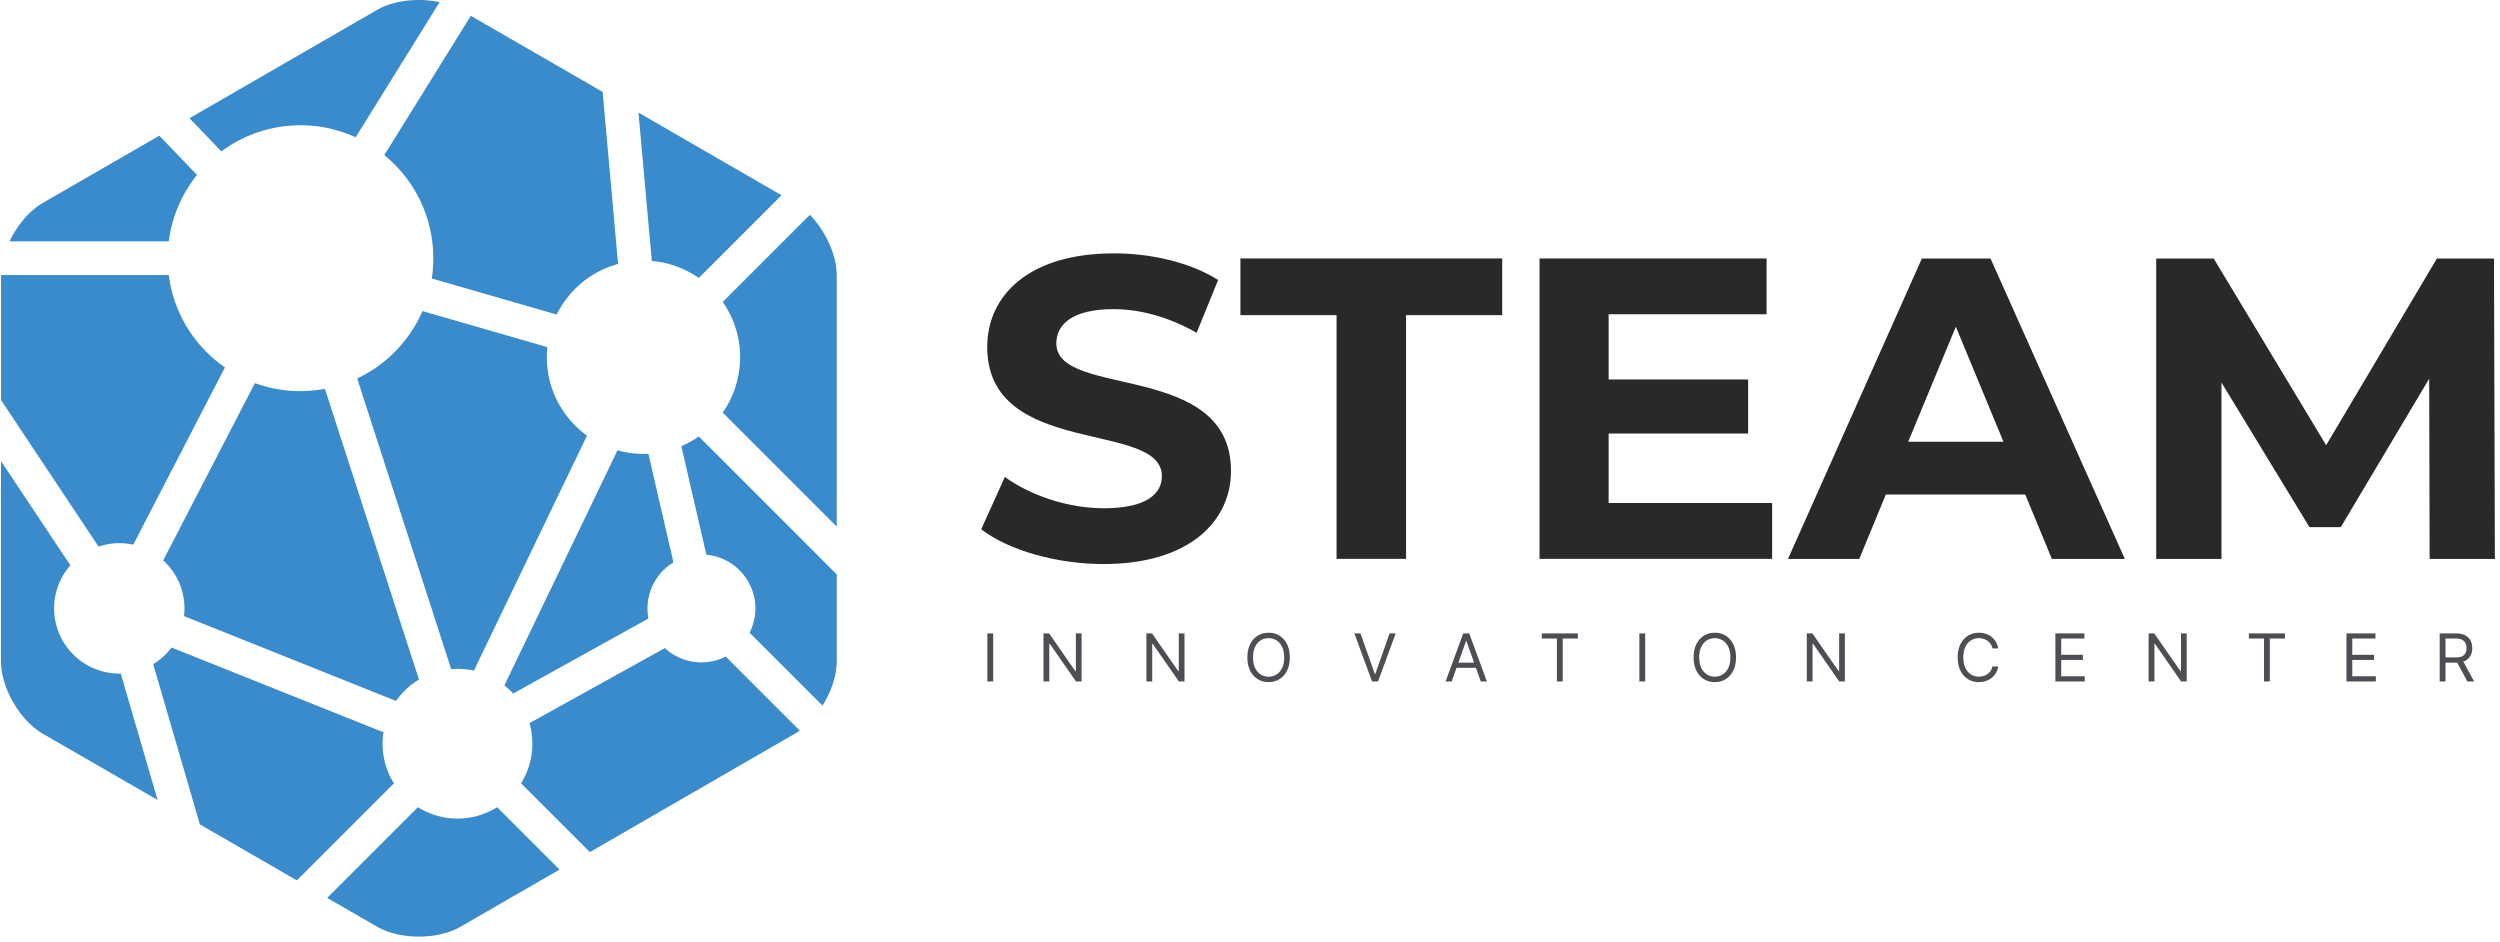
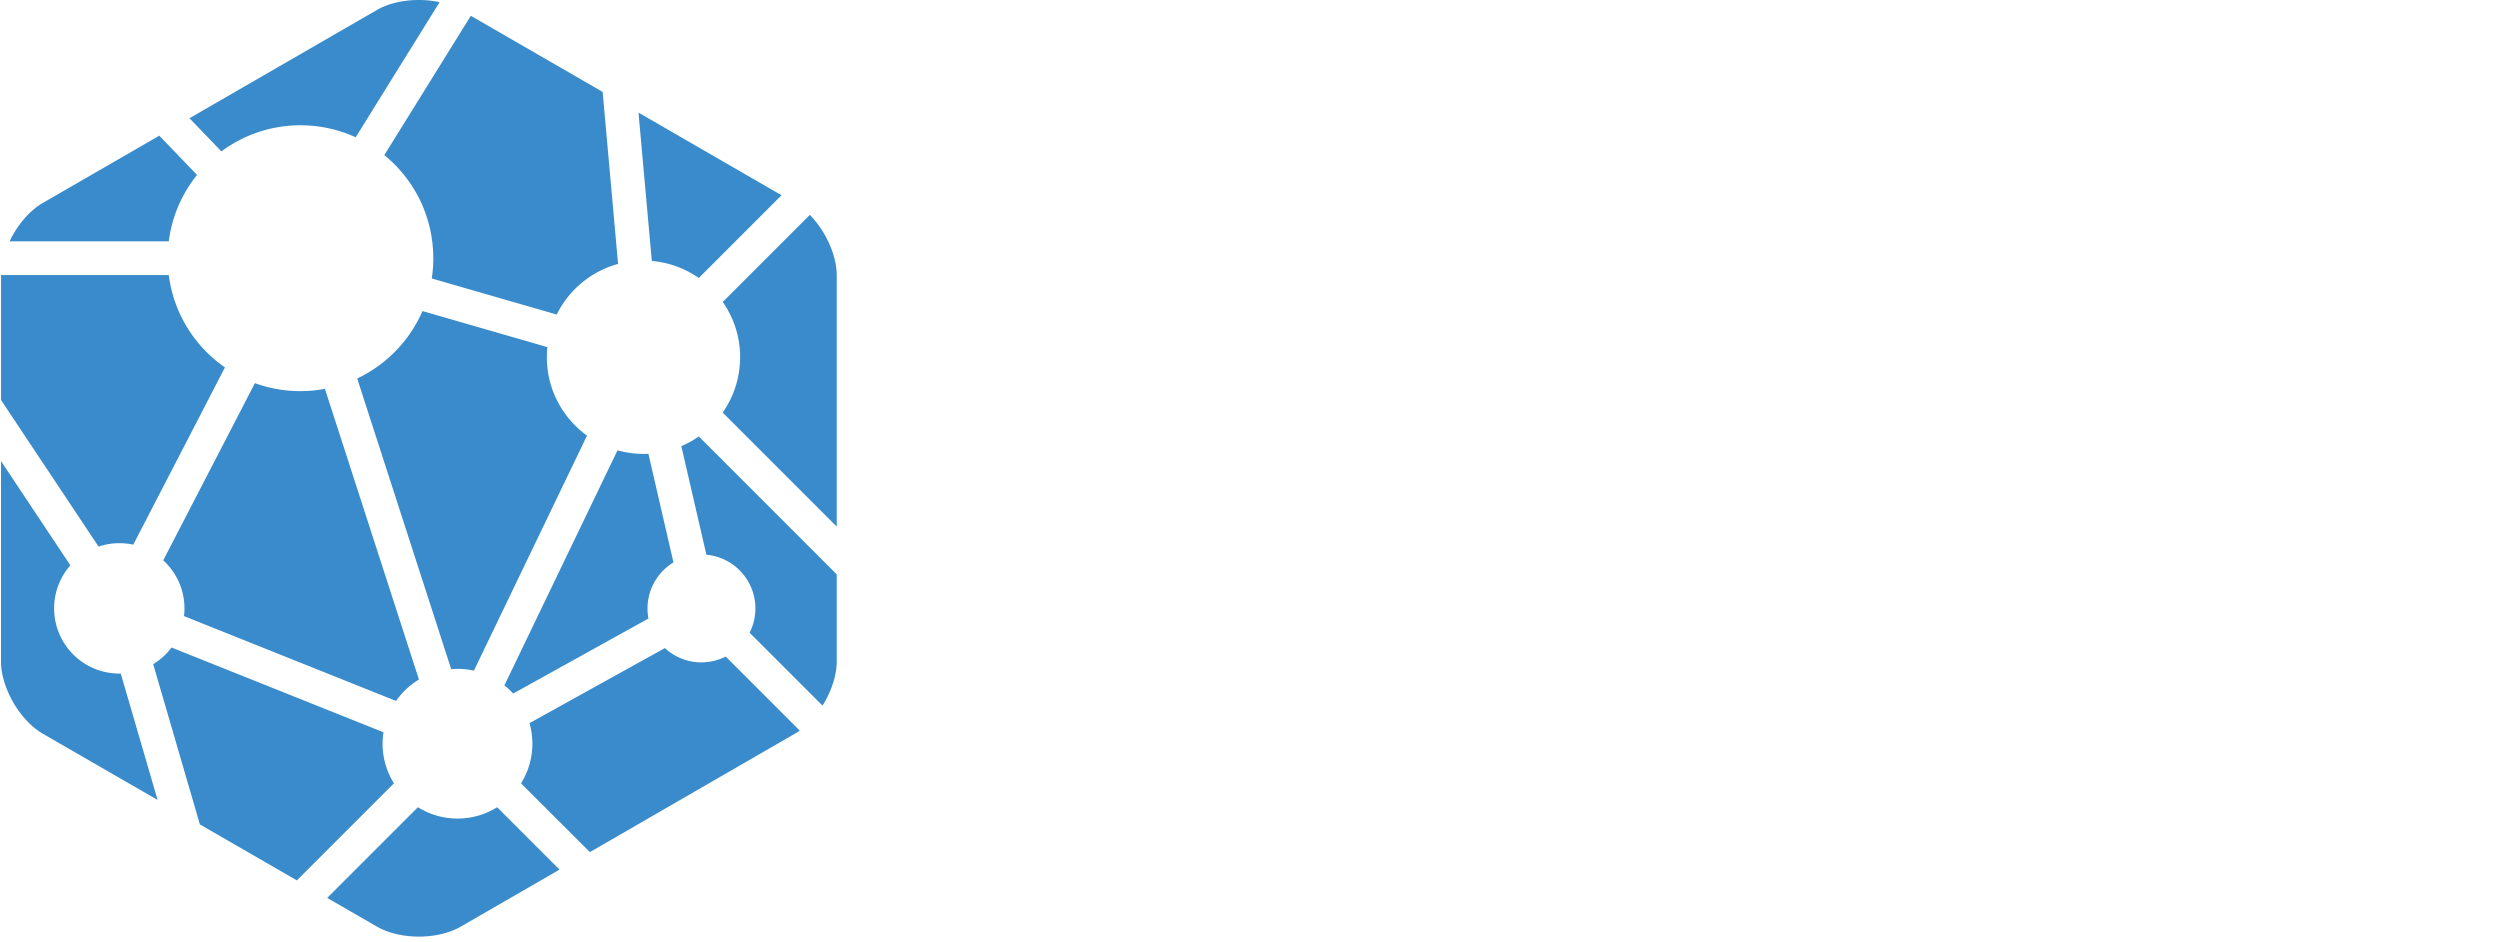
<svg xmlns="http://www.w3.org/2000/svg" width="454" height="171" viewBox="0 0 454 171" fill="none">
  <path d="M141.92 35.45l-25.97-15 2.42 26.94c3.15.27 6.07 1.37 8.53 3.09l15.03-15.03h-.01zM40.2 27.5c4.01-2.98 8.98-4.75 14.37-4.75 3.57 0 6.96.78 10.02 2.18L79.83.39c-3.82-.82-8.3-.35-11.36 1.41L34.41 21.47l5.8 6.03h-.01zm38.49 19.38c0 1.25-.1 2.49-.28 3.69l22.69 6.55c2.2-4.47 6.25-7.86 11.14-9.19l-2.8-31.24L85.5 2.87l-15.71 25.3c5.43 4.42 8.89 11.16 8.89 18.7l.01.01zM21.67 98.64c.87 0 1.71.1 2.53.27l16.65-32.19c-5.49-3.8-9.32-9.82-10.2-16.77H.19v22.7L17.9 99.26c1.19-.4 2.46-.62 3.78-.62h-.01zm.25 23.681h-.25c-1.89 0-3.68-.45-5.26-1.23-3.9-1.94-6.58-5.96-6.58-10.61 0-3 1.11-5.73 2.95-7.82L.18 83.731v36.35c0 4.82 3.42 10.75 7.6 13.16l1.21.7 19.63 11.33-6.69-22.95h-.01zm47.56 12.73c0-.7.05-1.39.16-2.07l-38.49-15.39c-.91 1.21-2.04 2.24-3.33 3.02l8.48 29.1 17.61 10.17 17.63-17.63a13.478 13.478 0 01-2.06-7.19v-.01zm13.6 13.6c-2.64 0-5.11-.76-7.19-2.06l-16.47 16.47 9.05 5.22c4.18 2.41 11.02 2.41 15.19 0l17.95-10.36-11.33-11.33c-2.09 1.3-4.55 2.06-7.19 2.06h-.01zm44.3-28.36c-2.56 0-4.9-.99-6.64-2.6l-24.58 13.63c.34 1.19.52 2.44.52 3.74 0 2.64-.76 5.11-2.06 7.19l12.5 12.49 37.23-21.5c.3-.17.59-.37.88-.57l-13.44-13.44a9.72 9.72 0 01-4.41 1.05v.01zm-3.65-39.27l4.55 19.72c4.99.45 8.9 4.65 8.9 9.75 0 1.59-.38 3.08-1.05 4.41l13.24 13.24c1.58-2.52 2.58-5.44 2.58-8.05v-15.78l-25.05-25.05c-.99.69-2.04 1.28-3.16 1.76h-.01zm10.67-16.14c0 3.74-1.17 7.2-3.16 10.04l20.71 20.71V50.02c0-3.72-2.04-8.09-4.88-11l-13.96 13.96-1.86 1.86c1.99 2.85 3.16 6.31 3.16 10.04h-.01zm-41.22 61.07l24.58-13.63a9.779 9.779 0 014.54-10.19l-4.55-19.72c-.3.01-.59.02-.89.02-1.64 0-3.22-.23-4.72-.65L91.6 124.46c.57.46 1.1.95 1.59 1.49h-.01zm-10.1-4.49c1.02 0 2.02.12 2.98.33l20.54-42.68c-4.41-3.19-7.29-8.37-7.29-14.23 0-.62.03-1.24.1-1.84l-6.82-1.97-15.87-4.58a24.24 24.24 0 01-11.85 12.24l1.46 4.53 15.61 48.26c.38-.03.76-.05 1.15-.05l-.01-.01zm-49.65-9.57l38.49 15.4c1.1-1.57 2.51-2.9 4.16-3.89l-15.15-46.83L59 70.61a24.087 24.087 0 01-12.71-1.03l-16.65 32.18c.3.27.59.56.86.87 1.87 2.09 3 4.85 3 7.88 0 .47-.03.94-.09 1.4l.02-.02zm-2.78-68.07c.58-4.53 2.4-8.66 5.13-12.05l-6.85-7.13L7.78 36.85c-2.46 1.42-4.65 4.06-6.04 6.97h28.91z" fill="#398BCB" />
-   <path d="M441.219 101.501l-.08-32.73-16.05 26.96h-5.69l-15.98-26.26v32.03h-11.85v-54.55h10.44l20.42 33.9 20.11-33.9h10.37l.16 54.55h-11.85zm-73.42-11.69h-25.33l-4.83 11.69h-12.94l24.31-54.55h12.47l24.39 54.55h-13.25l-4.83-11.69h.01zm-3.97-9.59l-8.65-20.89-8.65 20.89h17.3zm-42.01 11.14v10.13h-42.24v-54.55h41.23v10.13h-28.68v11.84h25.33v9.82h-25.33v12.62h29.69v.01zm-79.1-34.13h-17.46v-10.29h47.54v10.29h-17.46v44.26h-12.62v-44.26zm-64.53 38.89l4.29-9.51c4.6 3.35 11.46 5.69 18 5.69 7.48 0 10.52-2.49 10.52-5.84 0-10.21-31.72-3.2-31.72-23.46 0-9.27 7.48-16.99 22.99-16.99 6.86 0 13.87 1.64 18.94 4.83l-3.9 9.59c-5.07-2.88-10.29-4.29-15.12-4.29-7.48 0-10.36 2.8-10.36 6.23 0 10.05 31.72 3.12 31.72 23.15 0 9.12-7.56 16.91-23.14 16.91-8.65 0-17.38-2.57-22.21-6.31h-.01z" fill="#27292B" />
-   <path d="M180.363 115.024v8.727h-1.056v-8.727h1.056zm16.054 0v8.727h-1.023l-4.755-6.852h-.086v6.852h-1.056v-8.727h1.022l4.773 6.869h.085v-6.869h1.04zm18.69 0v8.727h-1.023l-4.755-6.852h-.086v6.852h-1.056v-8.727h1.022l4.773 6.869h.085v-6.869h1.04zm19.123 4.363c0 .921-.166 1.716-.498 2.387-.333.67-.789 1.187-1.368 1.551-.58.363-1.242.545-1.986.545s-1.406-.182-1.986-.545c-.579-.364-1.035-.881-1.368-1.551-.332-.671-.498-1.466-.498-2.387 0-.92.166-1.716.498-2.386.333-.671.789-1.188 1.368-1.551.58-.364 1.242-.546 1.986-.546s1.406.182 1.986.546c.579.363 1.035.88 1.368 1.551.332.67.498 1.466.498 2.386zm-1.022 0c0-.755-.127-1.393-.38-1.913-.25-.52-.589-.913-1.018-1.18a2.634 2.634 0 00-1.432-.401c-.528 0-1.007.133-1.436.401-.426.267-.766.66-1.018 1.18-.25.52-.375 1.158-.375 1.913 0 .756.125 1.394.375 1.914.252.519.592.913 1.018 1.18.429.267.908.401 1.436.401.528 0 1.006-.134 1.432-.401.429-.267.768-.661 1.018-1.18.253-.52.38-1.158.38-1.914zm13.857-4.363l2.591 7.346h.102l2.591-7.346h1.108l-3.205 8.727h-1.091l-3.204-8.727h1.108zm16.56 8.727h-1.108l3.204-8.727h1.091l3.205 8.727h-1.108l-2.608-7.347h-.068l-2.608 7.347zm.409-3.409h4.466v.937h-4.466v-.937zm15.955-4.381v-.937h6.546v.937h-2.744v7.79h-1.057v-7.79h-2.745zm18.774-.937v8.727h-1.056v-8.727h1.056zm16.497 4.363c0 .921-.166 1.716-.498 2.387-.333.67-.789 1.187-1.368 1.551-.58.363-1.242.545-1.986.545s-1.406-.182-1.986-.545c-.579-.364-1.035-.881-1.368-1.551-.332-.671-.498-1.466-.498-2.387 0-.92.166-1.716.498-2.386.333-.671.789-1.188 1.368-1.551.58-.364 1.242-.546 1.986-.546s1.406.182 1.986.546c.579.363 1.035.88 1.368 1.551.332.67.498 1.466.498 2.386zm-1.022 0c0-.755-.127-1.393-.38-1.913-.25-.52-.589-.913-1.018-1.18a2.632 2.632 0 00-1.432-.401c-.528 0-1.007.133-1.436.401-.426.267-.766.66-1.018 1.18-.25.52-.375 1.158-.375 1.913 0 .756.125 1.394.375 1.914.252.519.592.913 1.018 1.18.429.267.908.401 1.436.401a2.64 2.64 0 001.432-.401c.429-.267.768-.661 1.018-1.18.253-.52.38-1.158.38-1.914zm20.789-4.363v8.727h-1.023l-4.755-6.852h-.085v6.852h-1.057v-8.727h1.022l4.773 6.869h.085v-6.869h1.04zm27.852 2.727h-1.056a2.192 2.192 0 00-.329-.801 2.17 2.17 0 00-.562-.58 2.405 2.405 0 00-.729-.358 2.926 2.926 0 00-.835-.119c-.528 0-1.007.133-1.436.401-.426.267-.766.66-1.018 1.18-.25.52-.375 1.158-.375 1.913 0 .756.125 1.394.375 1.914.252.519.592.913 1.018 1.18.429.267.908.401 1.436.401.29 0 .568-.04.835-.12a2.44 2.44 0 00.729-.353 2.247 2.247 0 00.891-1.385h1.056a3.509 3.509 0 01-.434 1.197c-.21.352-.472.652-.784.899a3.411 3.411 0 01-1.053.558c-.386.128-.8.192-1.24.192-.744 0-1.406-.182-1.986-.545-.579-.364-1.035-.881-1.368-1.551-.332-.671-.498-1.466-.498-2.387 0-.92.166-1.716.498-2.386.333-.671.789-1.188 1.368-1.551.58-.364 1.242-.546 1.986-.546.44 0 .854.064 1.24.192.389.128.74.315 1.053.563.312.244.574.542.784.894.21.35.355.749.434 1.198zm10.378 6v-8.727h5.267v.937h-4.211v2.949h3.938v.937h-3.938v2.966h4.279v.938h-5.335zm23.85-8.727v8.727h-1.023l-4.755-6.852h-.086v6.852h-1.056v-8.727h1.022l4.773 6.869h.085v-6.869h1.04zm11.292.937v-.937h6.546v.937h-2.744v7.79h-1.057v-7.79h-2.745zm17.718 7.79v-8.727h5.267v.937h-4.21v2.949h3.937v.937h-3.937v2.966h4.278v.938h-5.335zm16.93 0v-8.727h2.948c.682 0 1.242.116 1.679.349.438.23.762.547.972.95.21.404.315.863.315 1.377s-.105.97-.315 1.368c-.21.397-.533.71-.967.937-.435.225-.99.337-1.666.337h-2.387v-.955h2.352c.466 0 .841-.068 1.125-.204.287-.137.495-.33.623-.58.13-.253.196-.554.196-.903 0-.35-.066-.655-.196-.916a1.338 1.338 0 00-.627-.606c-.287-.144-.666-.217-1.138-.217h-1.858v7.79h-1.056zm4.108-3.921l2.147 3.921h-1.227l-2.114-3.921h1.194z" fill="#4D4E53" />
</svg>